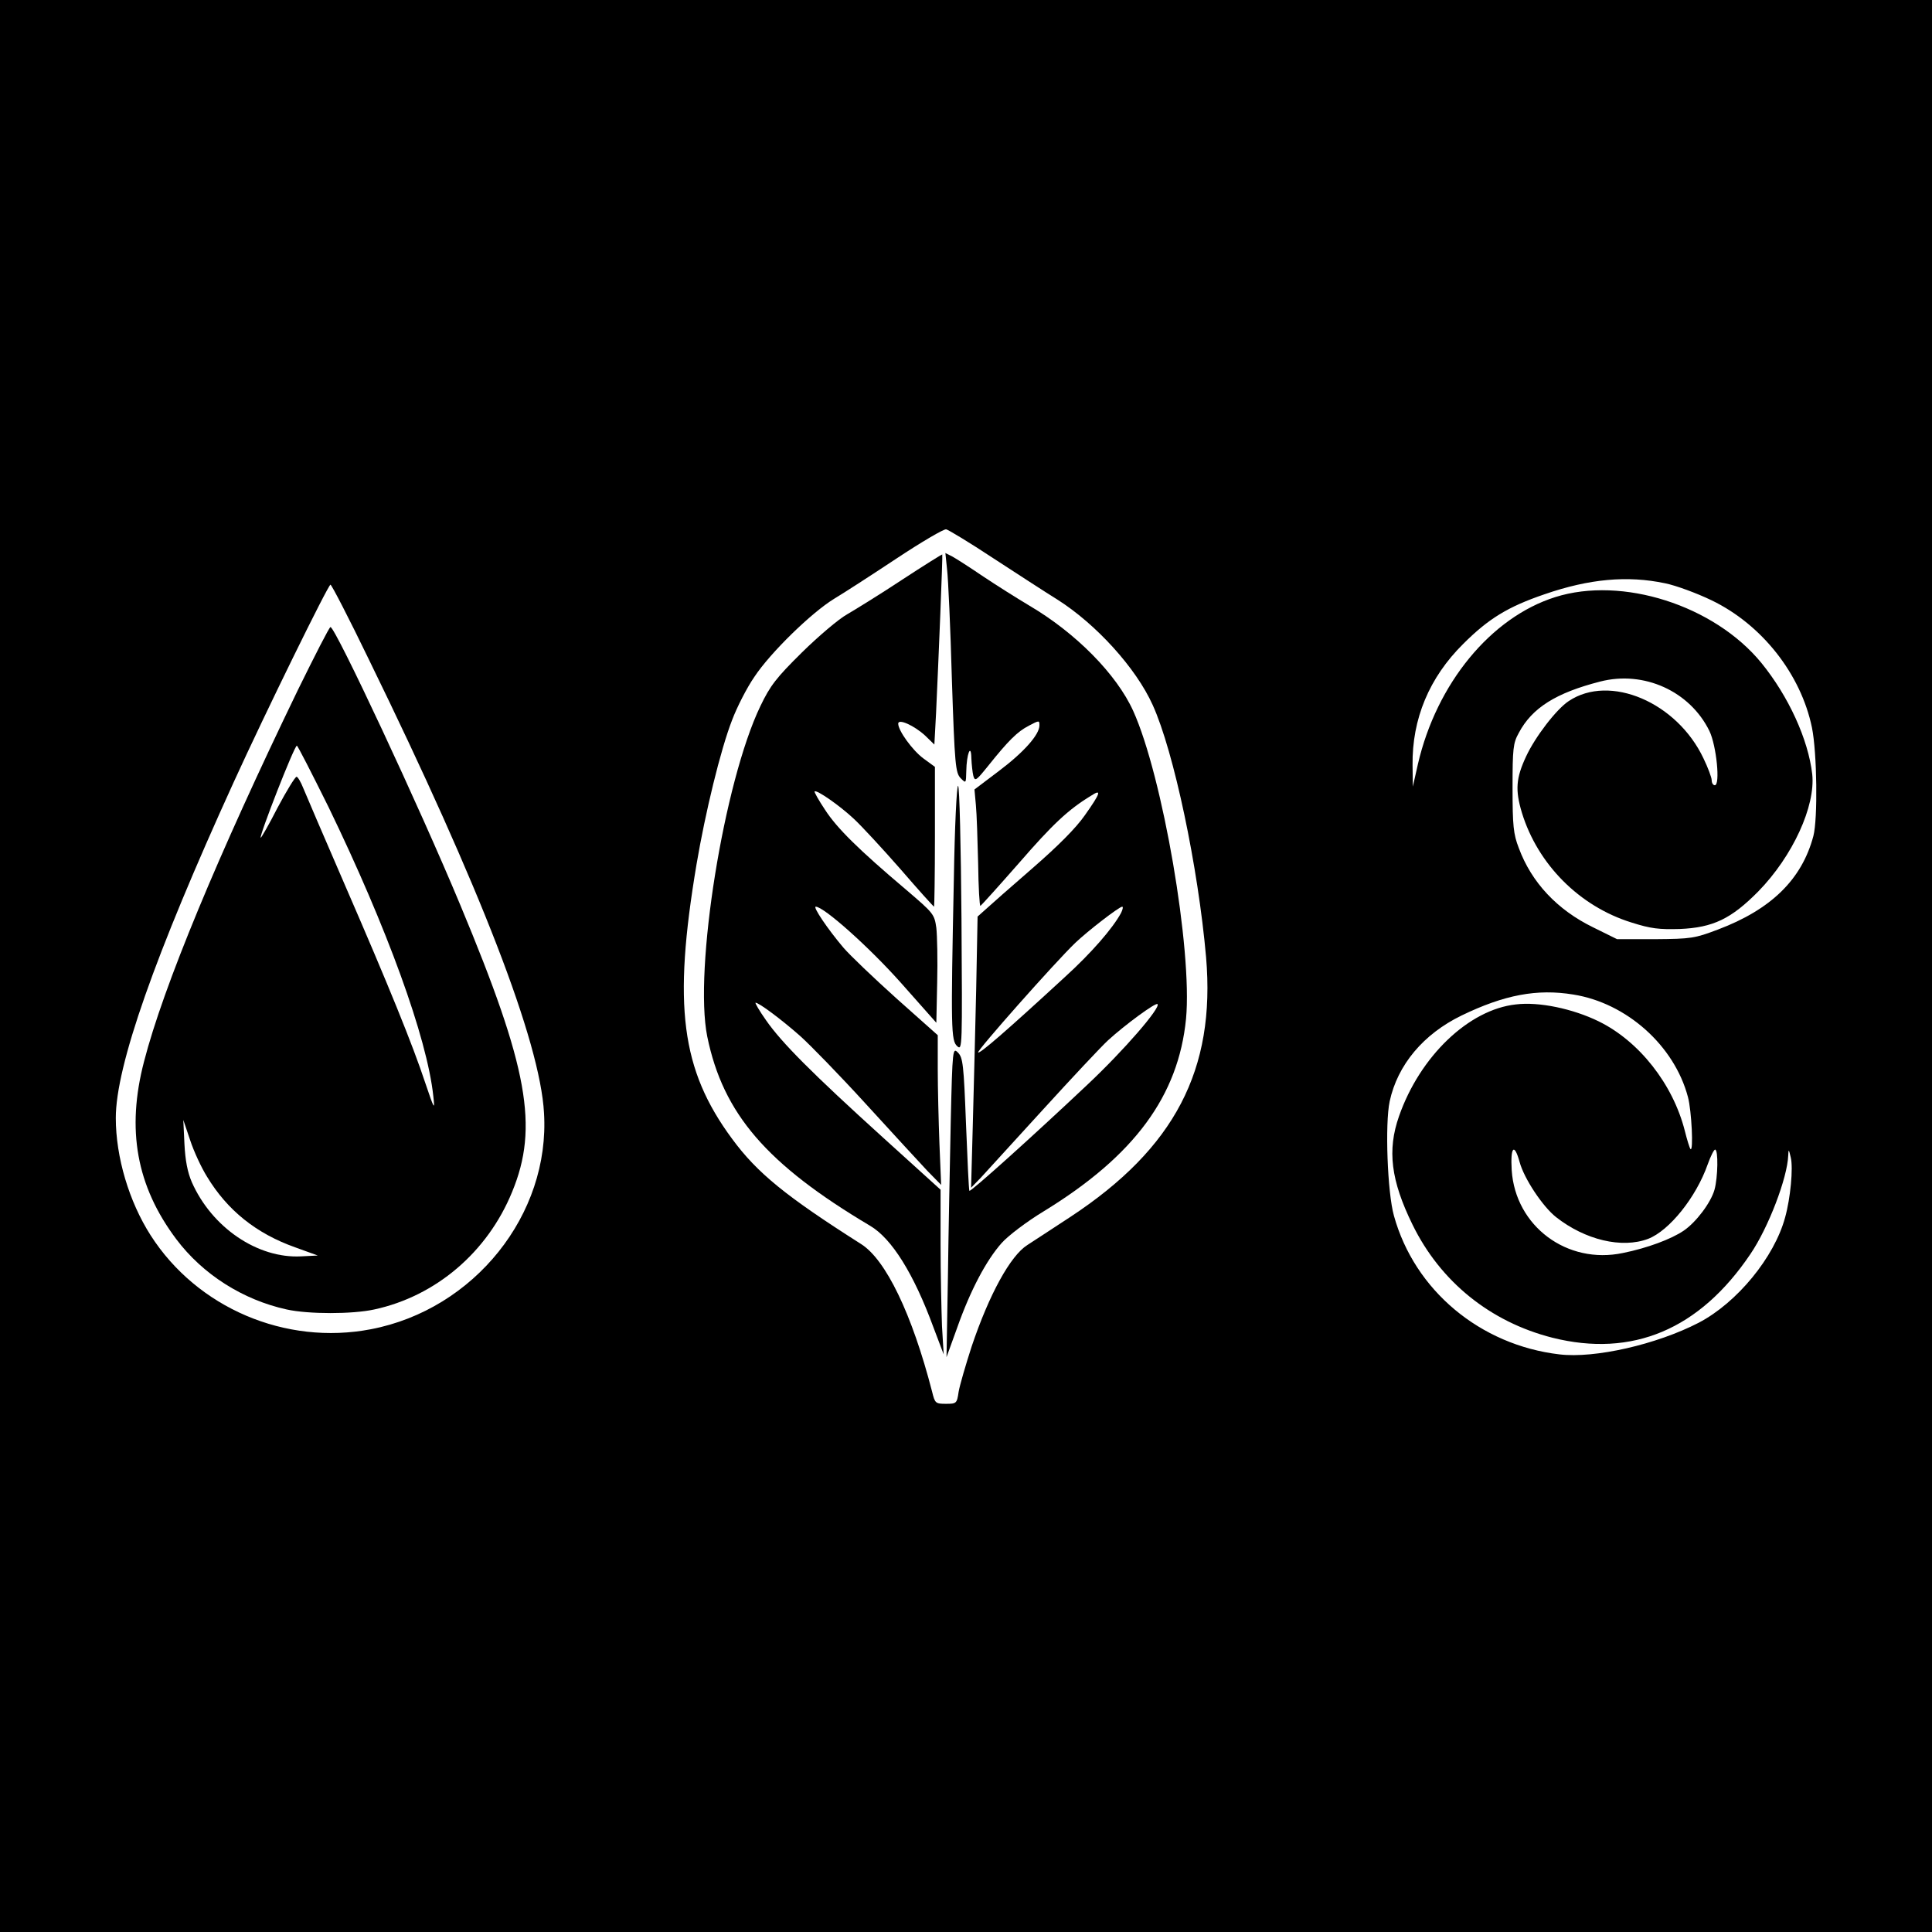
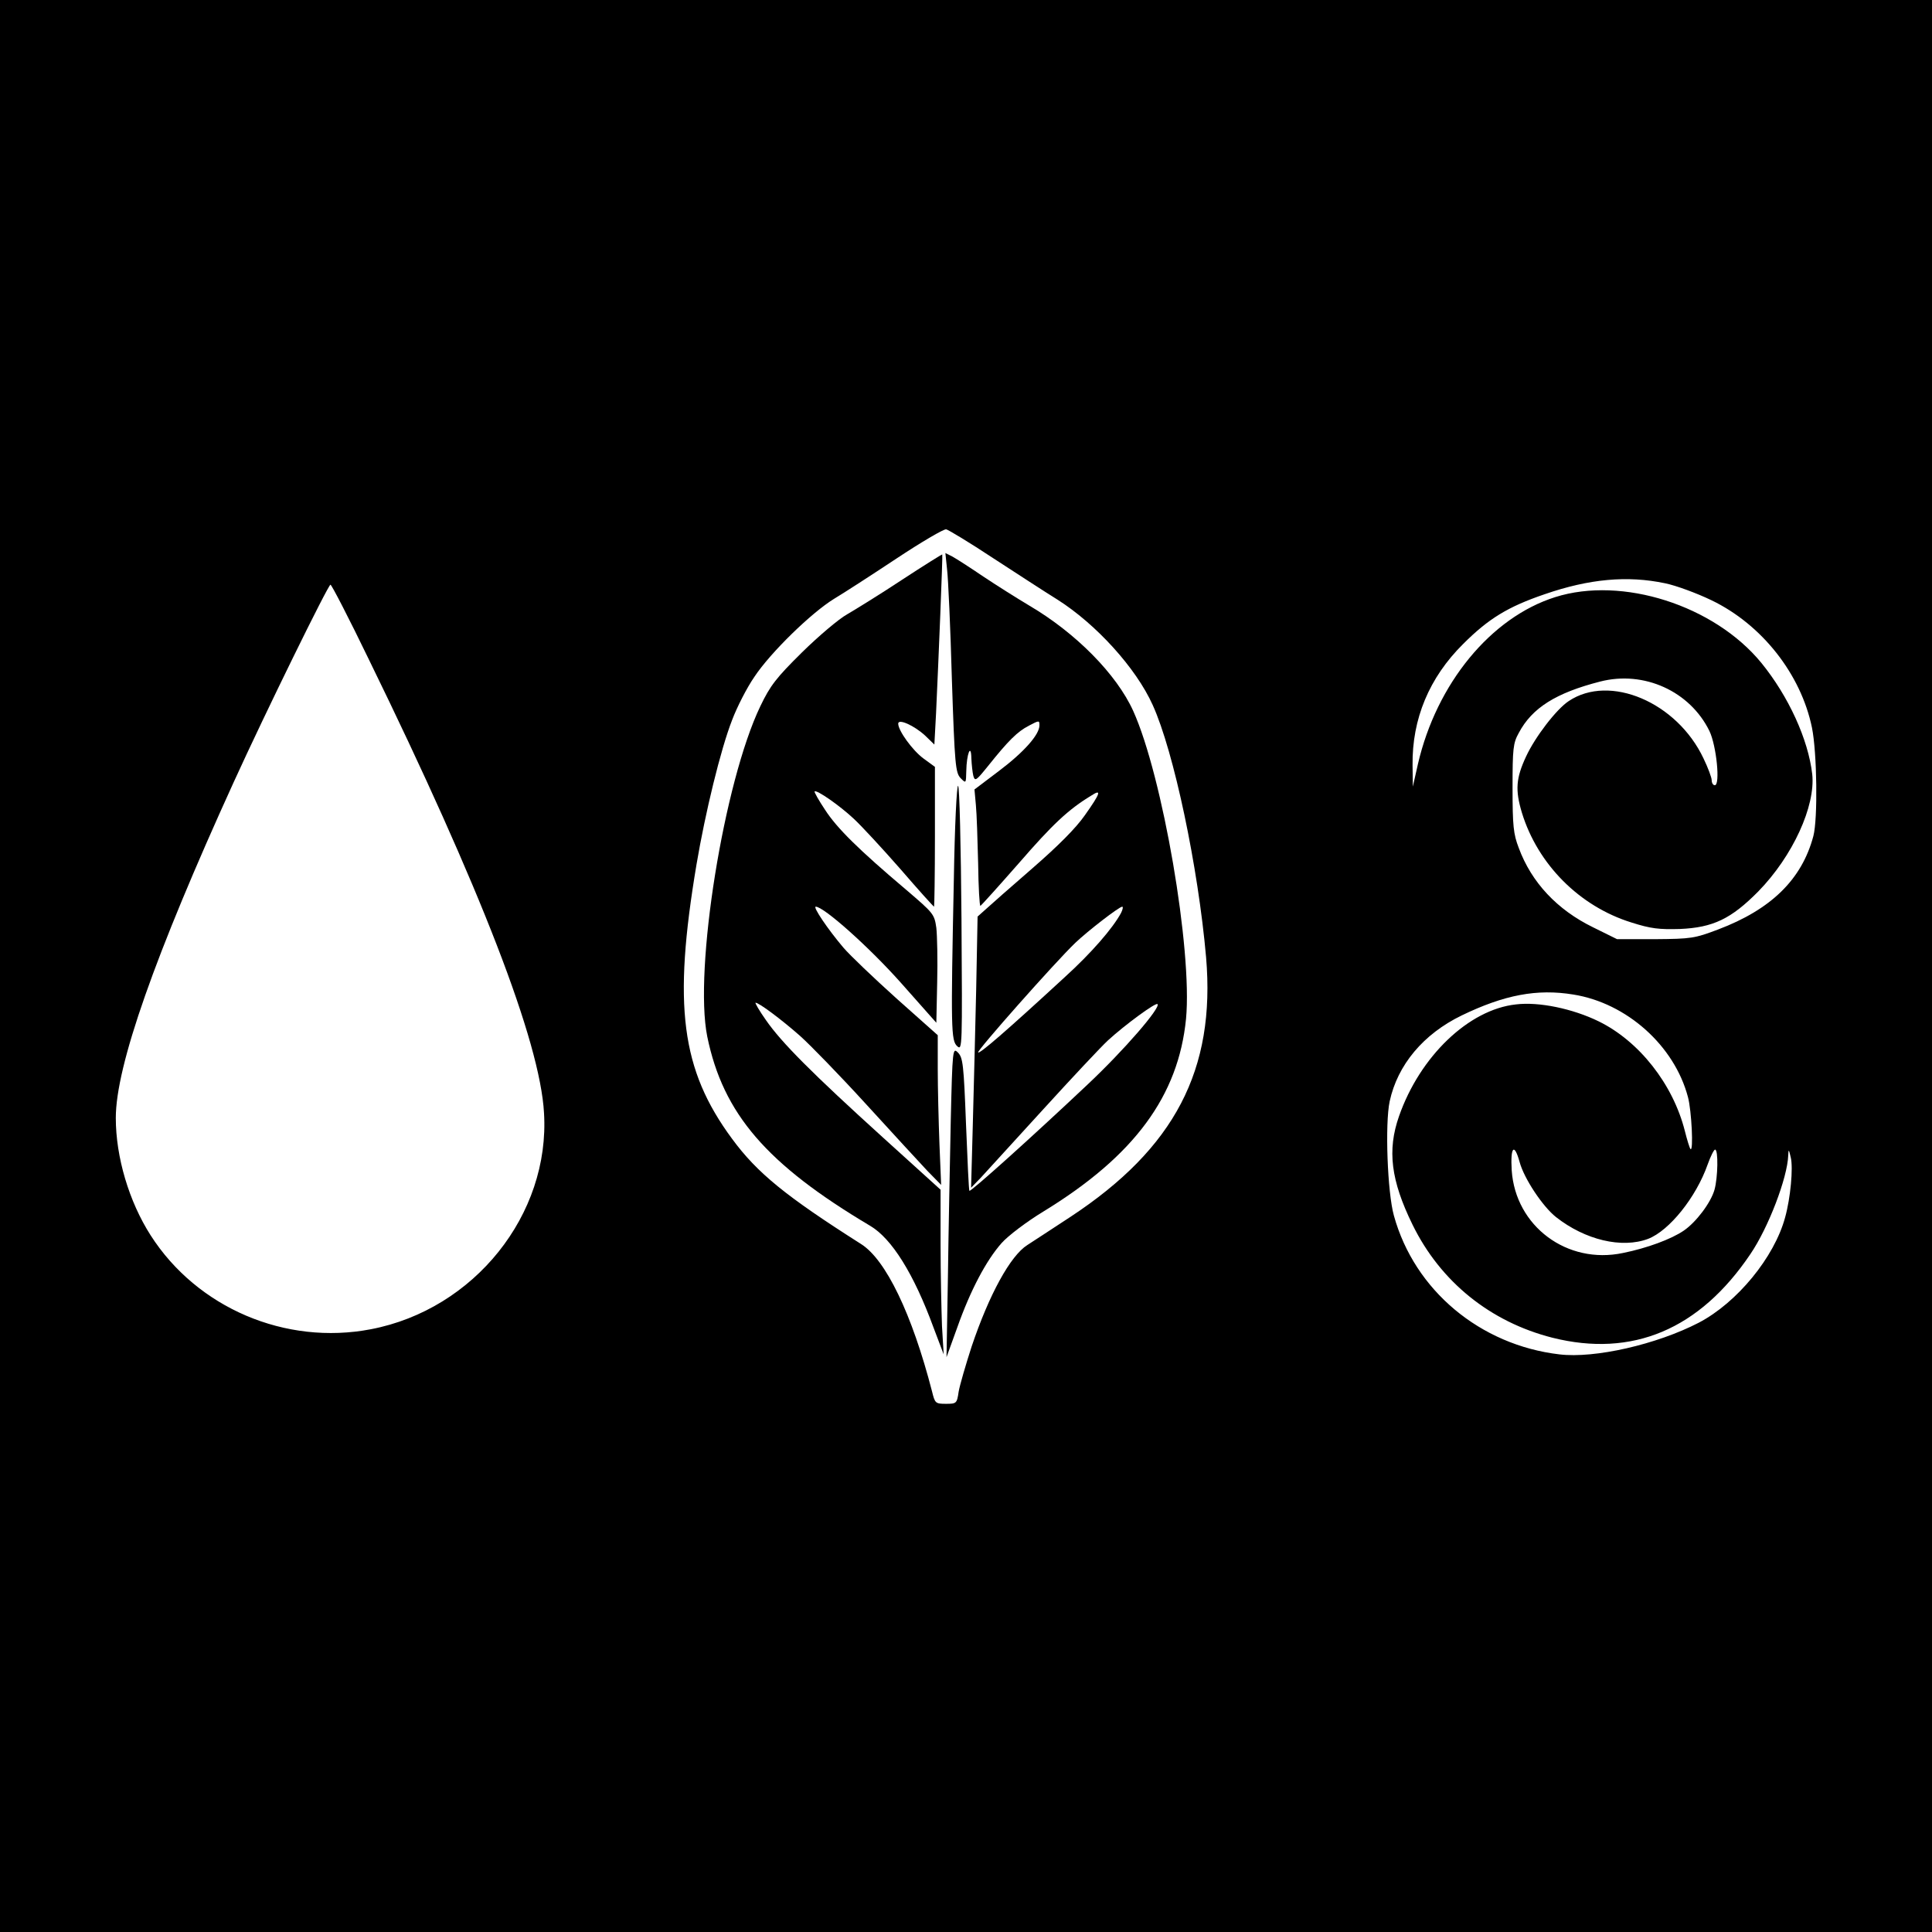
<svg xmlns="http://www.w3.org/2000/svg" version="1.0" width="684pt" height="684pt" viewBox="0 0 684 684" preserveAspectRatio="xMidYMid meet">
  <g transform="translate(0,684) scale(0.1,-0.1)" fill="#000000" stroke="none">
    <path d="M0 3420 l0 -3420 3420 0 3420 0 0 3420 0 3420 -3420 0 -3420 0 0 -3420z m3516 1444 c83 -54 186 -121 228 -147 137 -87 278 -242 337 -373 75 -165 161 -574 189 -893 34 -398 -111 -676 -480 -919 -69 -45 -137 -90 -153 -100 -60 -38 -135 -175 -197 -359 -21 -65 -42 -137 -46 -160 -6 -42 -8 -43 -45 -43 -37 0 -39 2 -49 43 -71 275 -164 468 -252 523 -266 169 -367 251 -456 372 -181 245 -210 472 -126 972 31 183 85 406 126 511 17 45 52 114 79 153 57 86 202 227 282 276 32 19 131 83 220 142 89 59 169 106 177 104 8 -2 83 -47 166 -102z m2379 -89 c39 -8 112 -35 164 -60 179 -86 317 -262 356 -451 18 -89 21 -323 5 -384 -41 -154 -150 -260 -338 -331 -82 -31 -94 -33 -222 -34 l-135 0 -85 42 c-127 62 -218 159 -263 281 -19 49 -22 79 -22 212 0 140 2 159 22 195 47 89 132 142 288 182 155 40 318 -34 387 -175 25 -52 39 -192 19 -192 -6 0 -11 8 -11 18 0 9 -13 44 -29 77 -94 199 -332 300 -477 203 -44 -29 -119 -127 -151 -196 -36 -77 -39 -119 -15 -199 56 -183 204 -332 388 -389 69 -22 98 -25 171 -23 118 5 182 36 278 133 122 125 203 302 191 415 -14 123 -84 276 -180 394 -167 204 -493 308 -730 233 -228 -72 -420 -306 -486 -591 l-18 -80 -1 76 c-2 164 59 310 179 429 90 90 159 132 288 176 159 55 294 67 427 39z m-4588 -272 c394 -806 605 -1351 619 -1603 22 -360 -247 -696 -613 -766 -302 -58 -615 75 -780 333 -76 119 -123 276 -123 415 0 184 138 576 417 1188 114 250 335 700 343 700 4 0 66 -120 137 -267z m4263 -1184 c189 -30 358 -181 406 -363 13 -48 20 -195 9 -184 -3 3 -12 32 -20 64 -42 166 -162 318 -305 388 -92 45 -212 70 -293 60 -167 -18 -340 -184 -414 -396 -42 -120 -29 -227 48 -384 99 -202 275 -344 495 -400 283 -71 521 29 701 296 64 94 131 270 134 349 1 24 2 23 9 -7 9 -37 -1 -144 -20 -212 -38 -141 -170 -302 -306 -373 -149 -77 -368 -127 -493 -112 -281 33 -513 227 -586 491 -23 82 -32 325 -15 405 28 129 119 238 255 304 151 73 267 95 395 74z m-190 -593 c16 -59 82 -158 129 -195 103 -81 233 -112 326 -77 75 29 170 147 211 264 10 28 22 52 26 52 12 0 10 -99 -2 -142 -13 -46 -65 -115 -109 -145 -44 -30 -130 -62 -215 -79 -198 -42 -381 95 -394 293 -5 83 9 98 28 29z" />
    <path d="M3193 4787 c-77 -51 -165 -105 -194 -122 -29 -16 -101 -77 -160 -135 -91 -90 -112 -117 -147 -190 -129 -268 -236 -933 -188 -1170 56 -273 210 -452 577 -670 76 -45 154 -169 224 -360 l36 -95 -6 100 c-2 55 -5 186 -5 291 l0 192 -202 183 c-255 231 -361 338 -416 417 -24 34 -40 62 -37 62 12 0 90 -58 157 -117 36 -32 142 -141 235 -243 92 -101 190 -207 216 -235 l49 -50 -6 145 c-3 80 -6 199 -6 265 l0 120 -146 130 c-80 72 -165 153 -188 180 -56 66 -109 145 -98 145 29 0 191 -145 302 -270 l125 -141 3 143 c2 79 0 166 -3 193 -7 49 -10 52 -107 135 -168 142 -245 218 -287 283 -22 33 -39 63 -37 65 7 7 89 -50 139 -97 27 -25 101 -105 165 -178 63 -73 117 -133 119 -133 1 0 3 111 3 248 l0 247 -41 30 c-38 28 -89 98 -89 123 0 19 57 -7 95 -42 l33 -32 6 111 c9 193 24 560 22 562 -1 1 -65 -39 -143 -90z" />
    <path d="M3353 4824 c4 -33 12 -207 17 -389 10 -305 13 -331 31 -350 19 -19 19 -19 20 25 1 61 17 101 18 45 1 -22 4 -50 7 -62 6 -20 10 -17 52 35 72 90 104 122 145 143 36 19 37 19 37 1 0 -33 -55 -95 -144 -162 l-86 -65 5 -55 c3 -30 6 -124 8 -207 1 -84 5 -152 8 -150 3 1 65 70 137 152 118 136 174 189 255 238 38 25 34 10 -22 -69 -32 -46 -95 -109 -187 -189 -76 -66 -150 -131 -165 -145 l-28 -25 -5 -260 c-3 -143 -9 -359 -12 -480 l-6 -220 34 35 c18 20 117 128 220 241 103 113 207 224 231 246 59 54 169 135 175 128 12 -12 -118 -163 -249 -286 -194 -183 -412 -379 -417 -375 -2 2 -7 109 -12 237 -8 210 -11 234 -28 252 -19 19 -20 17 -26 -244 -3 -145 -8 -392 -10 -549 l-5 -285 38 105 c47 133 103 238 157 299 23 26 89 76 150 113 320 196 476 408 503 681 23 243 -83 860 -187 1090 -59 130 -203 276 -368 373 -42 25 -115 71 -163 103 -47 32 -97 64 -110 71 l-24 12 6 -58z m616 -1216 c-29 -54 -105 -142 -201 -229 -204 -188 -300 -271 -305 -265 -6 5 273 320 344 388 44 42 154 127 166 128 4 0 2 -10 -4 -22z" />
    <path d="M3377 3729 c-11 -534 -10 -573 12 -593 18 -16 18 -6 15 451 -2 258 -7 469 -12 471 -5 1 -12 -146 -15 -329z" />
-     <path d="M1055 4398 c-284 -587 -477 -1052 -545 -1316 -63 -241 -27 -441 114 -629 94 -125 236 -215 391 -249 77 -17 233 -17 310 0 218 47 401 203 488 416 95 230 57 440 -183 1015 -146 351 -443 985 -460 985 -4 0 -55 -100 -115 -222z m108 -415 c207 -427 349 -817 371 -1023 6 -52 4 -50 -28 45 -45 136 -129 343 -285 702 -72 166 -138 320 -147 342 -9 23 -20 41 -24 41 -5 0 -35 -49 -67 -109 -31 -61 -59 -109 -60 -107 -6 6 119 326 128 326 3 0 53 -98 112 -217z m-430 -1309 c72 -119 174 -201 312 -250 l80 -29 -59 -3 c-154 -8 -316 102 -387 263 -15 35 -23 76 -26 135 l-4 85 24 -71 c13 -40 40 -98 60 -130z" />
  </g>
</svg>